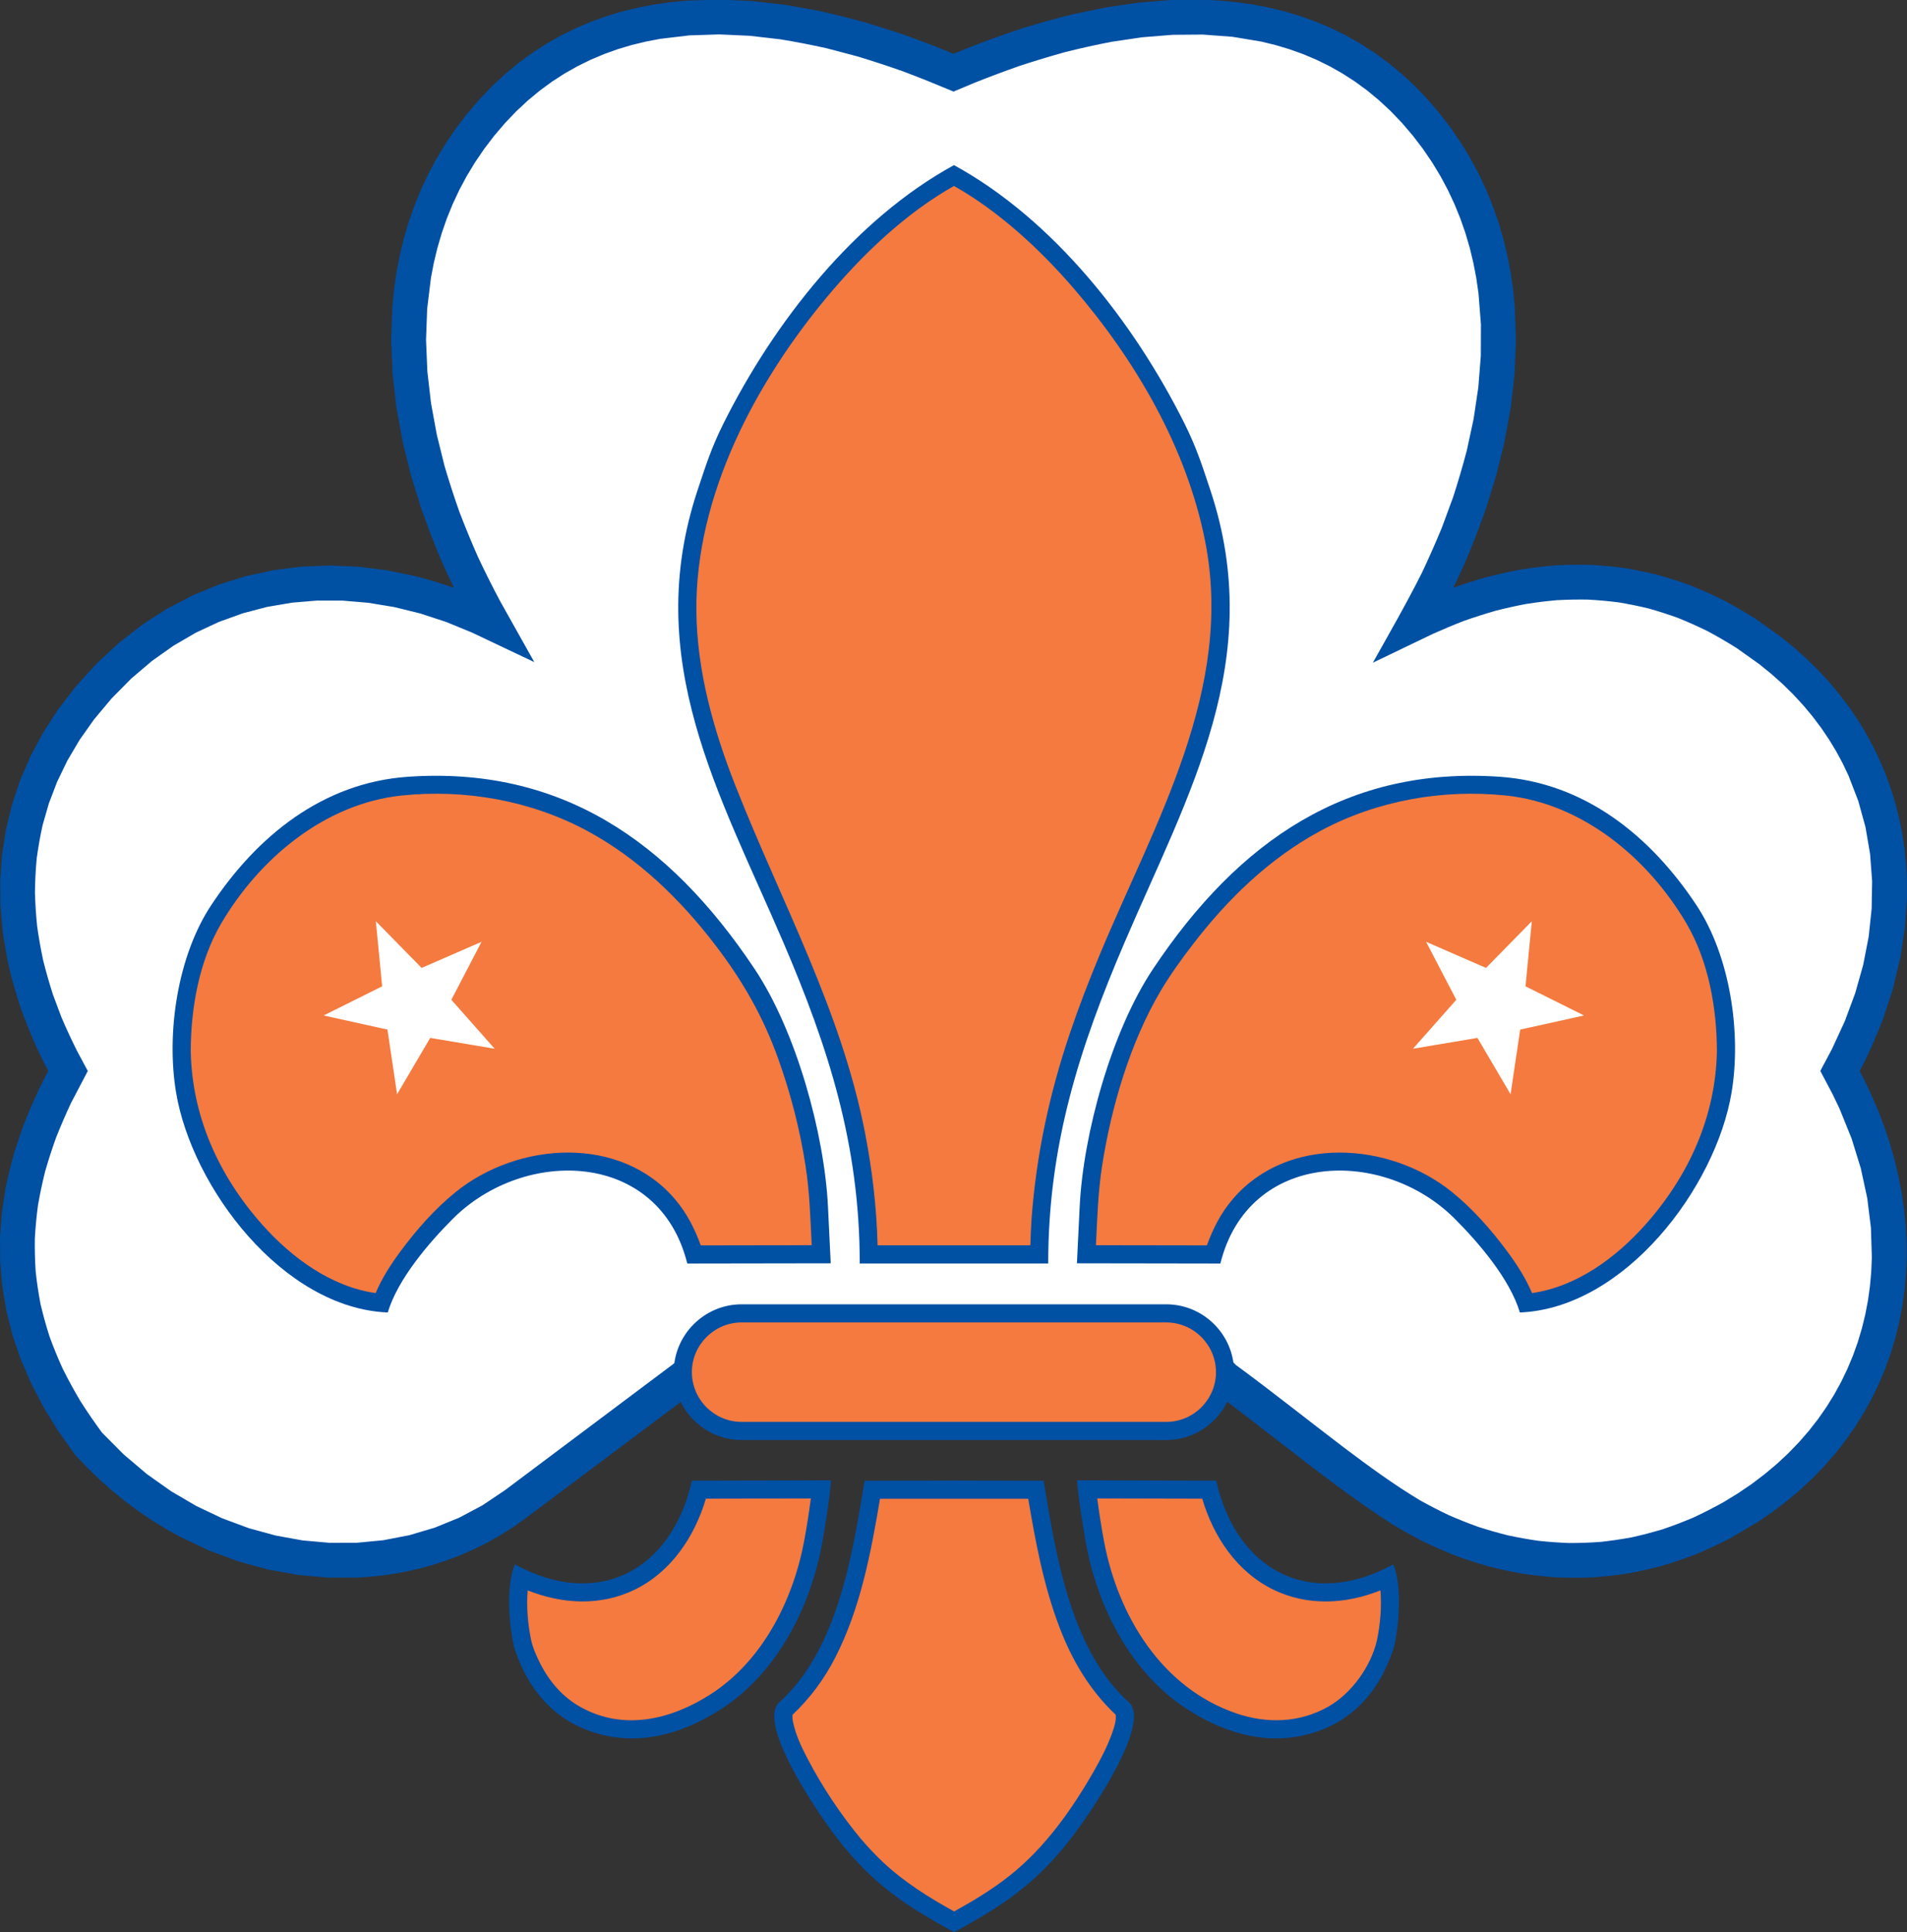
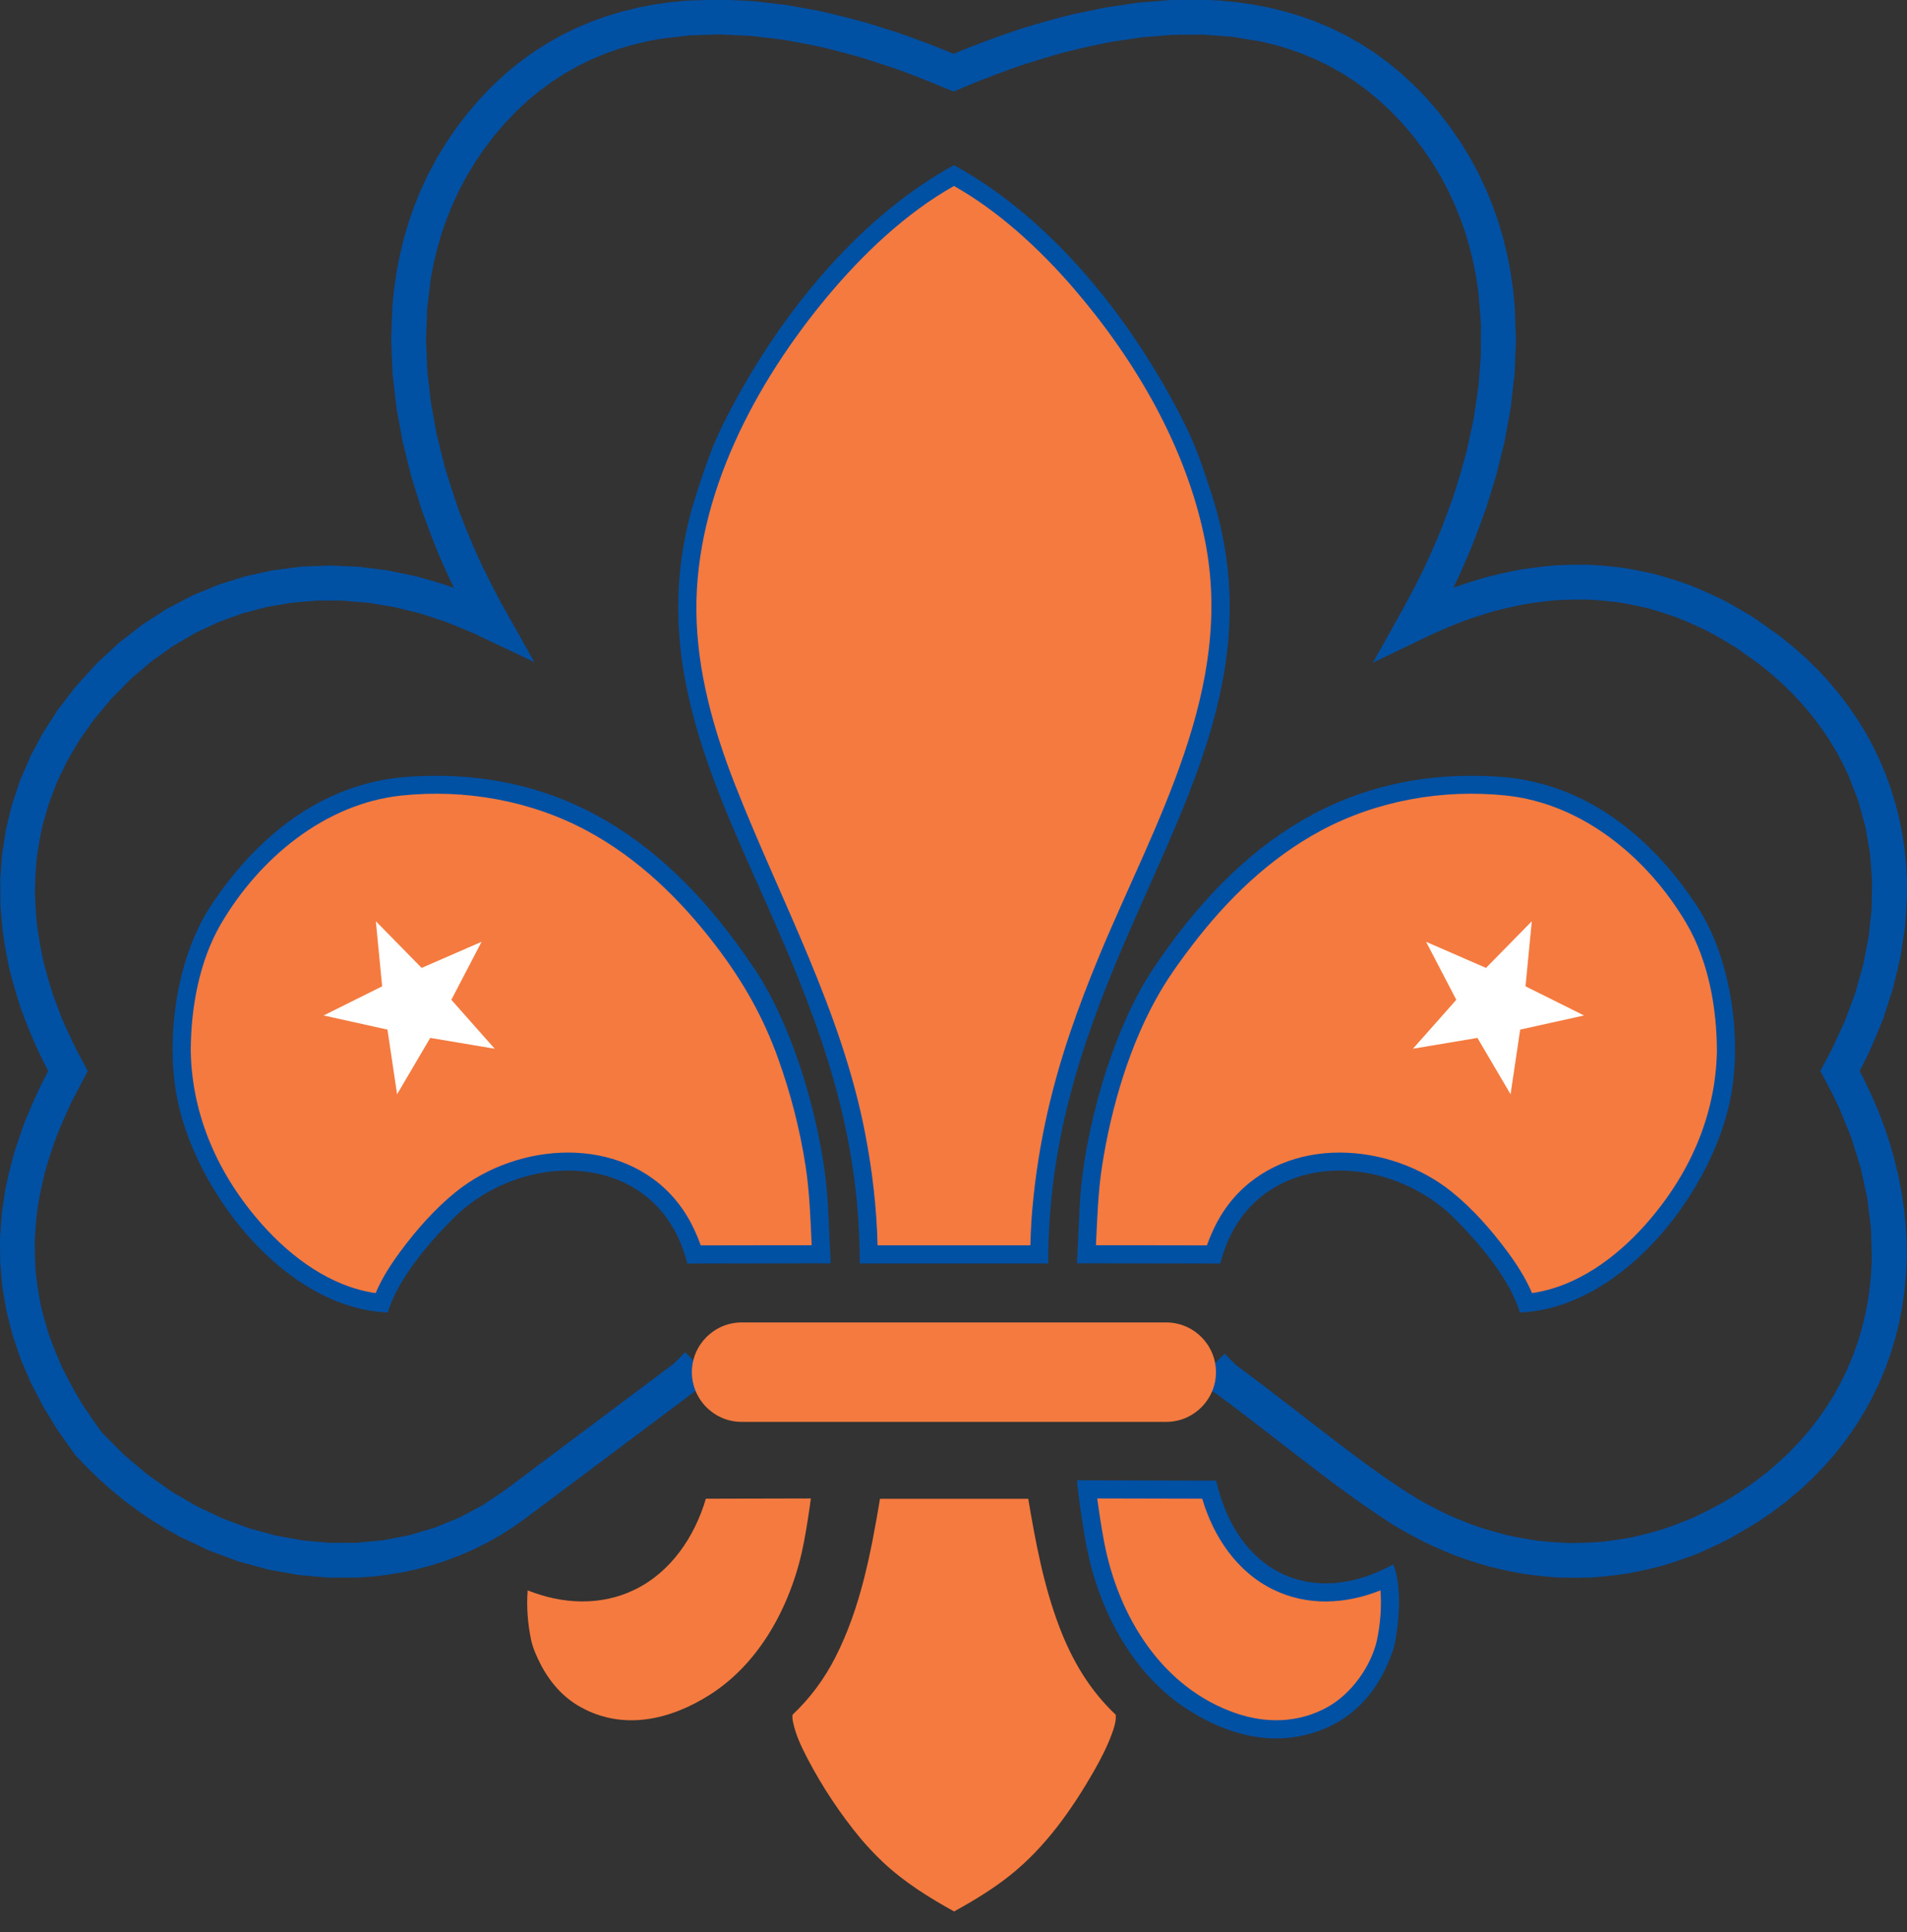
<svg xmlns="http://www.w3.org/2000/svg" version="1.1" x="0px" y="0px" viewBox="0 0 391.711 396.759" enable-background="new 0 0 391.711 396.759" xml:space="preserve">
  <rect x="0" y="0" width="391.711" height="396.759" fill="#333333" stroke="none" />
  <g>
</g>
  <g>
</g>
  <g>
</g>
  <g>
</g>
  <g display="none">
</g>
  <g>
    <g>
	</g>
    <g>
-       <path fill-rule="evenodd" clip-rule="evenodd" fill="#FFFFFF" d="M376.608,293.185c15.497-22.607,14.792-48.345,2.316-72.229    c-1.09-2.085,1.513-5.502,2.489-7.727c17.245-39.314-0.673-82.994-44.185-92.652c-16.549-3.673-31.483,0.775-46.674,7.444    c16.19-31.229,26.833-66.564,6.198-98.033C273.637-5.267,230.261,0.447,196.11,14.677C164.632,1.89,122.734-5.233,98.802,25.244    C74.057,56.755,84.676,95.324,101.764,128c-25.773-11.289-50.756-12.981-73.69,5.607c-28.019,22.712-29.9,55.465-13.807,86.07    c-8.799,17.069-13.47,33.962-8.235,52.668c10.915,38.999,61.013,61.401,96.088,38.952c14.259-9.126,27.25-19.396,40.194-30.305    l108.035,0.291c11.296,10.831,28.958,23.686,43.416,31.102C323.666,327.722,356.492,319.374,376.608,293.185L376.608,293.185z" />
-       <path fill-rule="evenodd" clip-rule="evenodd" fill="#0050A4" d="M195.982,396.759c-11.115-6.063-18.781-11.022-27.778-24.518    c-2.36-3.558-12.405-18.835-8.11-22.699c12.062-10.852,15.038-30.699,17.508-45.485l18.38-0.044l18.38,0.044    c2.471,14.786,5.447,34.633,17.509,45.485c4.295,3.864-5.75,19.142-8.11,22.699C214.764,385.737,207.098,390.696,195.982,396.759    L195.982,396.759z" />
      <path fill-rule="evenodd" clip-rule="evenodd" fill="#F47A3F" d="M176.81,377.57c-4.202-5.062-7.919-10.669-10.967-16.503    c-1.249-2.392-2.42-4.859-2.962-7.518c-0.097-0.479-0.144-0.942-0.092-1.432c3.656-3.455,6.542-7.364,8.826-11.848    c5.154-10.117,7.279-21.402,9.142-32.498h30.453c1.501,8.939,3.17,17.872,6.411,26.37c2.615,6.854,6.214,12.928,11.557,17.976    c0.14,1.319-0.405,2.873-0.857,4.088c-0.952,2.559-2.182,4.947-3.532,7.316c-4.551,7.981-10.038,15.764-17.28,21.54    c-3.604,2.873-7.497,5.22-11.525,7.448c-5.193-2.874-10.27-6.038-14.607-10.118C179.751,380.864,178.265,379.259,176.81,377.57    L176.81,377.57z" />
-       <path fill-rule="evenodd" clip-rule="evenodd" fill="#0050A4" d="M123.598,356.208c-8.988-2.245-14.861-8.524-17.852-17.525    c-0.667-2.008-2.268-11.991,0.01-17.451c16.965,9.308,32.187,1.367,36.372-17.195l28.573-0.066    c-0.131,2.642-1.305,10.36-2.032,14.017c-2.4,12.067-8.902,25.214-20.042,32.628C141.277,355.507,132.587,358.454,123.598,356.208    L123.598,356.208z" />
      <path fill-rule="evenodd" clip-rule="evenodd" fill="#F47A3F" d="M109.099,336.79c-0.692-3.322-0.981-6.845-0.713-10.218    c7.138,2.855,15.002,3.257,21.979-0.14c7.455-3.629,12.304-10.841,14.626-18.681l21.568-0.051    c-0.399,2.964-0.851,5.928-1.405,8.866c-2.291,12.132-8.576,24.549-19.229,31.367c-8.112,5.192-17.801,7.527-26.666,2.607    c-3.625-2.011-6.328-5.138-8.216-8.795C110.243,340.194,109.486,338.501,109.099,336.79L109.099,336.79z" />
      <path fill-rule="evenodd" clip-rule="evenodd" fill="#0050A4" d="M268.341,356.208c8.988-2.245,14.86-8.524,17.853-17.525    c0.667-2.008,2.268-11.991-0.011-17.451c-16.965,9.308-32.186,1.367-36.372-17.195l-28.573-0.066    c0.131,2.642,1.305,10.36,2.031,14.017c2.4,12.067,8.902,25.214,20.043,32.628C250.662,355.507,259.353,358.454,268.341,356.208    L268.341,356.208z" />
      <path fill-rule="evenodd" clip-rule="evenodd" fill="#F47A3F" d="M282.841,336.79c0.691-3.322,0.982-6.845,0.712-10.218    c-7.129,2.851-14.97,3.273-21.979-0.14c-7.5-3.65-12.302-10.836-14.626-18.681l-21.567-0.051c0.398,2.964,0.85,5.928,1.405,8.866    c2.889,15.296,11.882,30.115,27.263,35.3c6.2,2.091,12.791,1.916,18.632-1.325C277.565,347.831,281.611,342.224,282.841,336.79    L282.841,336.79z" />
-       <path fill-rule="evenodd" clip-rule="evenodd" fill="none" d="M285.663,321.11c0.047-0.047,0.094-0.093,0.141-0.14    C285.757,321.017,285.71,321.063,285.663,321.11L285.663,321.11z" />
      <path fill-rule="evenodd" clip-rule="evenodd" fill="#0050A4" d="M215.31,259.445c0-24.397,6.413-44.283,15.708-65.976    c13.056-30.468,29.197-58.02,17.572-92.895c-1.652-4.959-2.811-8.645-5.313-13.657c-10.379-20.76-26.874-41.819-47.324-53.01    c-20.45,11.19-36.945,32.25-47.324,53.01c-2.503,5.013-3.661,8.698-5.314,13.657c-11.624,34.874,4.517,62.427,17.572,92.895    c9.295,21.693,15.708,41.579,15.708,65.976H215.31L215.31,259.445z" />
      <path fill-rule="evenodd" clip-rule="evenodd" fill="#F47A3F" d="M211.89,250.249c0.975-13.078,3.64-25.539,7.84-37.97    c1.852-5.48,3.919-10.85,6.143-16.189c11.336-27.226,27.754-54.59,21.63-85.165c-3.834-19.143-14.301-36.99-26.931-51.671    c-6.916-8.04-15.409-15.879-24.619-21.07c-9.919,5.591-18.788,14.051-26.058,22.77c-14.738,17.676-27.069,40.816-26.853,64.526    c0.113,12.333,3.523,24.437,8.01,35.84c9.362,23.795,21.799,46.191,26.675,71.53c1.458,7.572,2.345,15.159,2.536,22.874h31.379    C211.687,253.895,211.784,252.074,211.89,250.249L211.89,250.249z" />
      <path fill-rule="evenodd" clip-rule="evenodd" fill="#0050A4" d="M276.251,297.395c5.003,3.761,10.045,7.461,15.423,10.682    c1.93,1.076,3.857,2.072,5.855,3.023c1.996,0.873,3.982,1.665,6.034,2.406c2.051,0.663,4.082,1.247,6.176,1.772    c2.094,0.449,4.157,0.817,6.281,1.121c2.127,0.228,4.211,0.379,6.352,0.454c2.148,0,4.245-0.076,6.391-0.232    c2.158-0.235,4.258-0.543,6.396-0.936c2.16-0.478,4.25-1.024,6.37-1.66c2.151-0.732,4.224-1.523,6.316-2.41    c2.128-0.991,4.167-2.036,6.22-3.178l2.981-1.827l2.813-1.917l2.653-2.012l2.495-2.098l2.339-2.182l2.185-2.261l2.03-2.337    l1.879-2.408l1.728-2.478l1.579-2.541l1.43-2.605l1.283-2.659l1.136-2.713l0.99-2.766l0.844-2.811l0.701-2.853l0.555-2.895    l0.411-2.93l0.267-2.962l0.123-2.989l-0.183-6.046l-0.757-6.108l-1.328-6.14l-1.897-6.134l-2.466-6.096l-1.445-3.02l-2.506-4.736    l2.419-4.556l2.63-5.703l2.131-5.754l1.63-5.777l1.122-5.77l0.612-5.738l0.097-5.68l-0.42-5.596l-0.942-5.487l-1.471-5.356    l-2.006-5.202l-1.204-2.538l-1.342-2.49l-1.479-2.441l-1.62-2.389l-1.76-2.336l-1.902-2.277l-2.046-2.217l-2.192-2.153    l-2.339-2.086l-2.489-2.016l-4.612-3.277c-1.969-1.236-3.933-2.382-5.982-3.478c-2.003-0.981-3.989-1.872-6.058-2.706    c-2.035-0.735-4.043-1.381-6.126-1.965c-2.064-0.496-4.093-0.906-6.188-1.247c-2.092-0.264-4.14-0.446-6.243-0.557    c-2.116-0.033-4.186,0.006-6.297,0.119c-2.137,0.189-4.221,0.446-6.338,0.776c-2.153,0.408-4.25,0.877-6.369,1.42    c-2.162,0.623-4.269,1.301-6.387,2.048c-2.166,0.834-4.274,1.716-6.388,2.664l-12.351,5.934    c3.448-6.166,6.973-12.266,10.135-18.586c1.423-3.02,2.758-6.042,4.034-9.131l2.313-6.273c1.033-3.187,1.966-6.355,2.819-9.599    l1.396-6.477l0.969-6.498l0.511-6.483l0.021-6.438l-0.499-6.359l-0.455-3.141l-0.597-3.11l-0.741-3.078l-0.891-3.038l-1.046-2.999    l-1.202-2.957l-1.365-2.911l-1.531-2.862l-1.703-2.813l-1.881-2.758l-2.06-2.701l-2.246-2.628l-2.317-2.422l-2.388-2.222    l-2.454-2.027l-2.518-1.842l-2.581-1.661l-2.639-1.489l-2.695-1.321l-2.751-1.159l-2.804-1.003l-2.854-0.851l-2.899-0.706    l-5.929-0.986l-6.075-0.454l-6.192,0.047l-6.274,0.508l-6.319,0.933c-3.194,0.618-6.33,1.316-9.487,2.107    c-3.16,0.876-6.268,1.817-9.385,2.839c-3.083,1.083-6.122,2.221-9.159,3.428l-4.392,1.839c-3.475-1.453-6.938-2.859-10.468-4.183    c-3.091-1.087-6.182-2.101-9.323-3.05l-6.302-1.664c-3.161-0.703-6.294-1.311-9.494-1.834l-6.301-0.725l-6.237-0.281l-6.137,0.198    l-6.007,0.715l-2.943,0.563l-2.901,0.704l-2.852,0.852l-2.803,1.003l-2.75,1.159l-2.696,1.322l-2.638,1.487l-2.58,1.663    l-2.517,1.842l-2.454,2.028l-2.386,2.221l-2.317,2.422l-2.244,2.629l-2.06,2.7l-1.878,2.757l-1.702,2.811l-1.53,2.861l-1.363,2.91    l-1.202,2.955l-1.042,2.997l-0.89,3.038l-0.741,3.077l-0.594,3.108l-0.77,6.307l-0.234,6.399l0.271,6.462l0.746,6.493l1.188,6.489    l1.597,6.449c0.948,3.221,1.971,6.367,3.09,9.526c1.201,3.129,2.464,6.185,3.819,9.244c1.412,2.994,2.879,5.924,4.429,8.845    l7.098,12.658l-12.818-6.077l-5.283-2.17l-5.315-1.74l-5.329-1.313l-5.319-0.879l-5.293-0.446l-5.246-0.01l-5.181,0.429    l-5.098,0.87l-4.998,1.313l-4.882,1.762l-4.748,2.213l-4.597,2.673l-4.433,3.14l-4.248,3.611l-4.045,4.096l-3.592,4.292    l-2.967,4.196l-2.528,4.28l-2.103,4.357l-1.69,4.425l-1.289,4.484c-0.502,2.284-0.896,4.513-1.207,6.827    c-0.215,2.327-0.334,4.59-0.362,6.924c0.062,2.361,0.213,4.649,0.454,6.995c0.334,2.378,0.745,4.688,1.246,7.032    c0.596,2.385,1.259,4.697,2.011,7.033l1.753,4.67c1.014,2.362,2.08,4.653,3.229,6.947l2.163,4.029l-3.43,6.534    c-1.102,2.356-2.119,4.701-3.077,7.118c-0.839,2.331-1.588,4.64-2.27,7.02c-0.573,2.309-1.054,4.578-1.457,6.921    c-0.306,2.291-0.519,4.526-0.645,6.832c-0.033,2.277,0.023,4.484,0.173,6.754c0.245,2.271,0.574,4.457,1.002,6.698    c0.532,2.268,1.137,4.441,1.848,6.656c0.827,2.269,1.72,4.438,2.718,6.632c1.135,2.268,2.323,4.439,3.615,6.618    c1.418,2.219,2.88,4.348,4.436,6.468l4.425,4.453l4.784,4.053l5.004,3.545l5.187,3.036l5.335,2.527l5.447,2.021l5.521,1.51    l5.558,1.003l5.558,0.492l5.522-0.016l5.45-0.523l5.342-1.032l5.198-1.54l5.021-2.047l4.811-2.556l4.606-3.094l34.679-25.988    l2.349-2.349l6.036,6.037l-4.15,2.074l-34.7,26.003l-2.517,1.785l-2.628,1.668l-2.696,1.521l-2.759,1.377l-2.817,1.232    l-2.868,1.086l-2.915,0.941l-2.956,0.798l-2.993,0.652l-3.022,0.511l-3.049,0.364l-3.069,0.223l-6.181,0.018l-6.203-0.55    l-6.187-1.114l-6.129-1.678l-6.034-2.238l-5.898-2.793l-2.887-1.607l-2.837-1.744l-2.784-1.882l-2.726-2.021l-2.663-2.157    l-2.593-2.295l-2.52-2.432l-2.545-2.675l-3.494-4.912l-2.972-4.822l-2.546-4.87l-2.125-4.917l-1.701-4.961l-1.28-5.004    l-0.859-5.036l-0.441-5.064L0,254.096l0.381-5.105l0.784-5.117c0.549-2.607,1.178-5.13,1.912-7.693l1.754-5.135    c1.508-3.808,3.138-7.518,5.079-11.128c-2.309-4.3-4.157-8.751-5.8-13.343c-0.825-2.564-1.554-5.103-2.207-7.719    c-0.555-2.598-1.009-5.151-1.379-7.784l-0.437-5.204l-0.038-5.203l0.376-5.182l0.8-5.148l1.235-5.098l1.68-5.032l2.135-4.946    l2.596-4.848l3.064-4.731l3.54-4.604l4.341-4.784l4.602-4.273l4.843-3.764l5.056-3.251l5.247-2.741l5.413-2.231l5.551-1.726    l5.665-1.225l5.754-0.726l5.818-0.233l5.858,0.252l5.875,0.733l5.869,1.208c2.675,0.712,5.277,1.479,7.889,2.387    c-2.641-5.267-4.784-10.791-6.751-16.342l-2.091-6.755l-1.699-6.863l-1.271-6.939l-0.802-6.985l-0.293-7.001l0.255-6.984    l0.346-3.475l0.5-3.457l0.657-3.435l0.821-3.409l0.989-3.376l1.162-3.34l1.34-3.298l1.523-3.249l1.709-3.197l1.9-3.138    l2.095-3.074l2.294-3.006l2.503-2.935l2.601-2.718l2.692-2.507l2.779-2.296l2.859-2.092l2.934-1.891l3.001-1.693l3.064-1.501    l3.12-1.315l3.169-1.135l3.213-0.958l3.253-0.791l3.285-0.627l3.313-0.472l3.336-0.32l6.723-0.22l6.76,0.306l6.768,0.778    l6.742,1.205c3.371,0.749,6.678,1.578,10.001,2.499l6.547,2.063c3.797,1.335,7.542,2.734,11.252,4.287    c4.773-2,9.595-3.744,14.511-5.354c3.303-1,6.592-1.912,9.937-2.75l6.72-1.398l6.76-0.996L240.556,0l6.746-0.05l3.354,0.178    l3.335,0.321l3.313,0.472l3.284,0.627l3.252,0.791l3.214,0.958l3.17,1.135l3.121,1.315l3.063,1.501l3.002,1.694l2.934,1.891    l2.86,2.09l2.779,2.297l2.693,2.506l2.6,2.717l2.506,2.934l2.296,3.008l2.096,3.077l1.902,3.139l1.711,3.198l1.523,3.251    l1.343,3.298l1.163,3.341l0.991,3.378l0.821,3.411l0.659,3.435l0.5,3.459l0.349,3.476l0.257,6.985l-0.292,7.004l-0.801,6.989    l-1.269,6.942l-1.697,6.865l-2.089,6.758c-1.961,5.539-4.1,11.025-6.715,16.29c2.223-0.785,4.439-1.489,6.708-2.144    c2.339-0.599,4.653-1.114,7.029-1.565c2.354-0.368,4.672-0.653,7.049-0.862c2.365-0.128,4.679-0.172,7.05-0.134    c2.366,0.125,4.668,0.33,7.021,0.625c2.357,0.386,4.64,0.847,6.966,1.405c2.337,0.655,4.593,1.38,6.878,2.206    c2.31,0.933,4.529,1.926,6.766,3.021c2.269,1.216,4.444,2.482,6.624,3.852l5.079,3.607l2.749,2.228l2.595,2.314l2.44,2.395    l2.285,2.476l2.13,2.551l1.976,2.621l1.822,2.688l1.667,2.753l1.514,2.81l1.36,2.864l1.208,2.914l1.056,2.96l0.903,2.999    l0.754,3.037l0.605,3.069l0.456,3.098l0.309,3.122l0.162,3.143l0.018,3.157l-0.395,6.348l-0.959,6.364l-1.514,6.354l-2.058,6.313    c-1.434,3.65-2.951,7.19-4.791,10.653c1.404,2.653,2.61,5.353,3.792,8.108l1.269,3.336l1.116,3.353l0.963,3.366l0.809,3.376    l0.652,3.381l0.497,3.381l0.34,3.378l0.181,3.366l0.023,3.353l-0.138,3.335l-0.299,3.311l-0.46,3.281l-0.622,3.25l-0.788,3.209    l-0.951,3.165l-1.115,3.116l-1.282,3.063l-1.447,3.001l-1.613,2.936l-1.78,2.865l-1.945,2.791l-2.112,2.709l-2.279,2.622    l-2.444,2.529l-2.609,2.436l-2.776,2.333l-2.939,2.227l-3.105,2.117l-5.555,3.274c-2.299,1.174-4.582,2.241-6.957,3.248    c-2.35,0.896-4.671,1.688-7.077,2.409c-2.384,0.622-4.729,1.142-7.149,1.586c-2.401,0.352-4.755,0.609-7.173,0.783    c-2.404,0.088-4.75,0.088-7.151,0.003c-2.389-0.171-4.715-0.422-7.084-0.76c-2.359-0.422-4.65-0.913-6.971-1.494    c-2.314-0.664-4.556-1.39-6.815-2.206c-2.253-0.899-4.432-1.852-6.618-2.893c-2.18-1.125-4.28-2.297-6.381-3.555    c-7.916-5.084-15.344-10.85-22.774-16.606c-4.486-3.478-8.973-6.964-13.555-10.32l-4.168-2.084l6.035-6.037l2.336,2.336    C261.443,285.851,268.771,291.729,276.251,297.395L276.251,297.395z" />
      <path fill-rule="evenodd" clip-rule="evenodd" fill="#0050A4" d="M36.161,224.3c-2.039-12.232,0.317-28.069,7.271-38.5    c9.417-14.194,22.909-25.05,40.271-26.288c31.232-2.182,53.637,12.972,71.314,39.479c8.524,12.783,14.328,33.822,15.055,48.801    l0.564,11.62l-29.463,0.046c-5.796-23.279-33.432-23.912-48.148-9.195c-4.896,4.895-11.316,12.37-13.377,19.25    C58.106,268.625,39.406,243.838,36.161,224.3L36.161,224.3z" />
      <path fill-rule="evenodd" clip-rule="evenodd" fill="#F47A3F" d="M39.178,215.819c0.02-8.827,1.733-18.472,6.229-26.144    c7.828-13.358,21.278-24.661,37.077-26.319c12.992-1.363,26.448,1.012,37.989,7.181c10.559,5.645,19.262,14.112,26.489,23.564    c5.568,7.281,9.786,14.626,12.876,23.268c2.571,7.191,4.454,14.465,5.627,22.013c0.843,5.42,1.001,10.847,1.266,16.314    l-22.789,0.035c-1.283-3.498-2.837-6.577-5.262-9.438c-11.258-13.281-32.253-11.868-45.058-1.532    c-4.314,3.482-8.033,7.719-11.338,12.166c-1.98,2.664-3.833,5.535-5.127,8.603c-9.217-1.327-17.286-7.299-23.331-14.102    C44.94,241.427,39.424,229.255,39.178,215.819L39.178,215.819z" />
      <polygon fill-rule="evenodd" clip-rule="evenodd" fill="#FFFFFF" points="77.2,189.172 86.606,198.755 98.917,193.394     92.71,205.301 101.614,215.352 88.371,213.128 81.563,224.702 79.586,211.42 66.475,208.521 78.496,202.537 77.2,189.172   " />
      <path fill-rule="evenodd" clip-rule="evenodd" fill="#0050A4" d="M355.684,224.3c2.039-12.232-0.317-28.069-7.272-38.5    c-9.417-14.194-22.909-25.05-40.271-26.288c-31.232-2.182-53.637,12.972-71.314,39.479c-8.524,12.783-14.327,33.822-15.055,48.801    l-0.564,11.62l29.463,0.046c5.796-23.279,33.433-23.912,48.148-9.195c4.896,4.895,11.316,12.37,13.378,19.25    C333.738,268.625,352.438,243.838,355.684,224.3L355.684,224.3z" />
      <path fill-rule="evenodd" clip-rule="evenodd" fill="#F47A3F" d="M352.667,215.819c-0.021-8.827-1.733-18.472-6.229-26.144    c-7.827-13.358-21.278-24.661-37.077-26.319c-12.992-1.363-26.448,1.012-37.988,7.181c-10.559,5.645-19.263,14.112-26.489,23.564    c-2.291,2.995-4.497,6.038-6.423,9.282c-6.321,10.643-10.212,23.984-12.08,35.998c-0.843,5.42-1.001,10.847-1.267,16.314    l22.789,0.035c1.283-3.498,2.837-6.577,5.262-9.438c11.249-13.271,32.259-11.864,45.059-1.532    c4.314,3.482,8.033,7.719,11.338,12.166c1.98,2.664,3.833,5.535,5.127,8.603c9.218-1.327,17.286-7.299,23.331-14.102    C346.904,241.427,352.42,229.255,352.667,215.819L352.667,215.819z" />
      <polygon fill-rule="evenodd" clip-rule="evenodd" fill="#FFFFFF" points="314.645,189.172 305.238,198.755 292.927,193.394     299.135,205.301 290.23,215.352 303.474,213.128 310.281,224.702 312.258,211.42 325.37,208.521 313.349,202.537 314.645,189.172       " />
-       <path fill-rule="evenodd" clip-rule="evenodd" fill="#0050A4" d="M152.327,267.833h87.232c7.662,0,13.933,6.27,13.933,13.933l0,0    c0,7.663-6.271,13.934-13.933,13.934h-87.232c-7.663,0-13.933-6.271-13.933-13.934l0,0    C138.394,274.103,144.664,267.833,152.327,267.833L152.327,267.833z" />
      <path fill-rule="evenodd" clip-rule="evenodd" fill="#F47A3F" d="M152.327,271.555h87.232c5.615,0,10.211,4.596,10.211,10.211l0,0    c0,5.616-4.596,10.211-10.211,10.211h-87.232c-5.616,0-10.211-4.595-10.211-10.211l0,0    C142.116,276.151,146.711,271.555,152.327,271.555L152.327,271.555z" />
    </g>
  </g>
</svg>